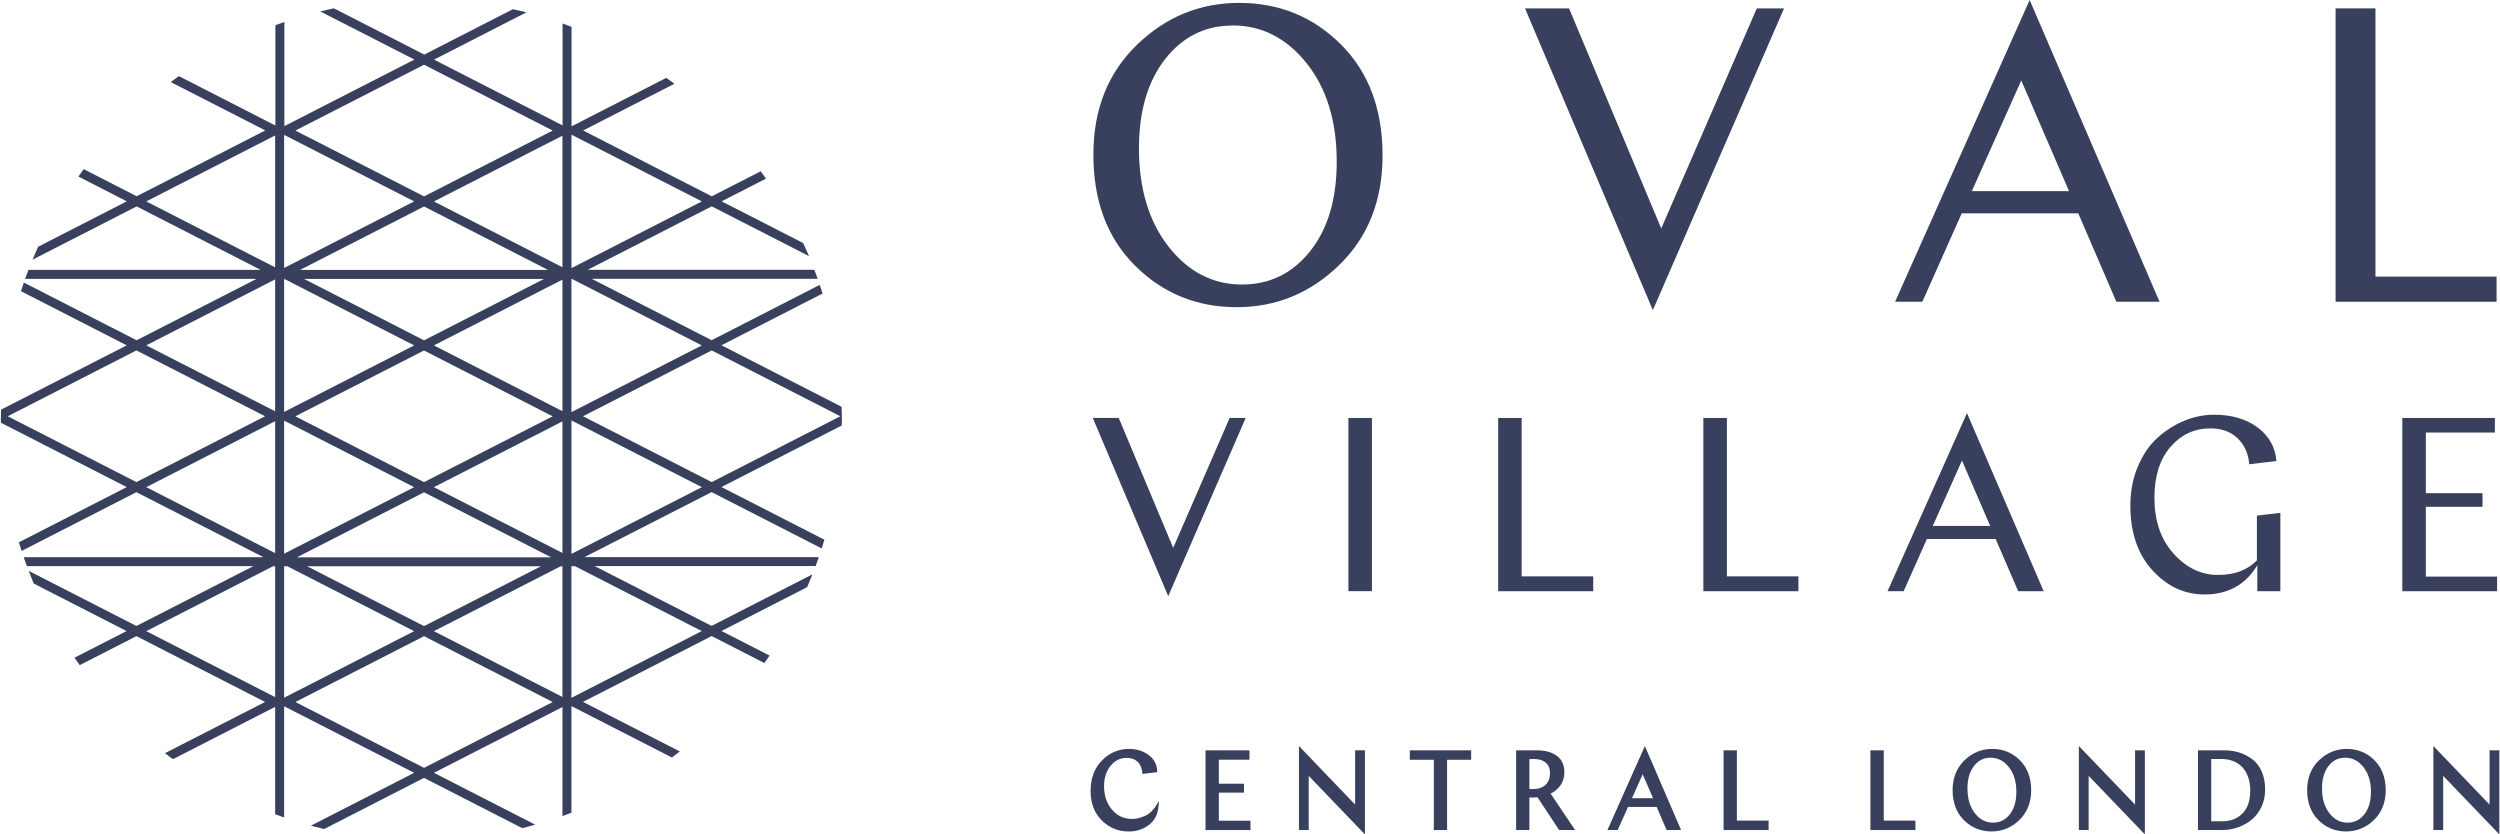
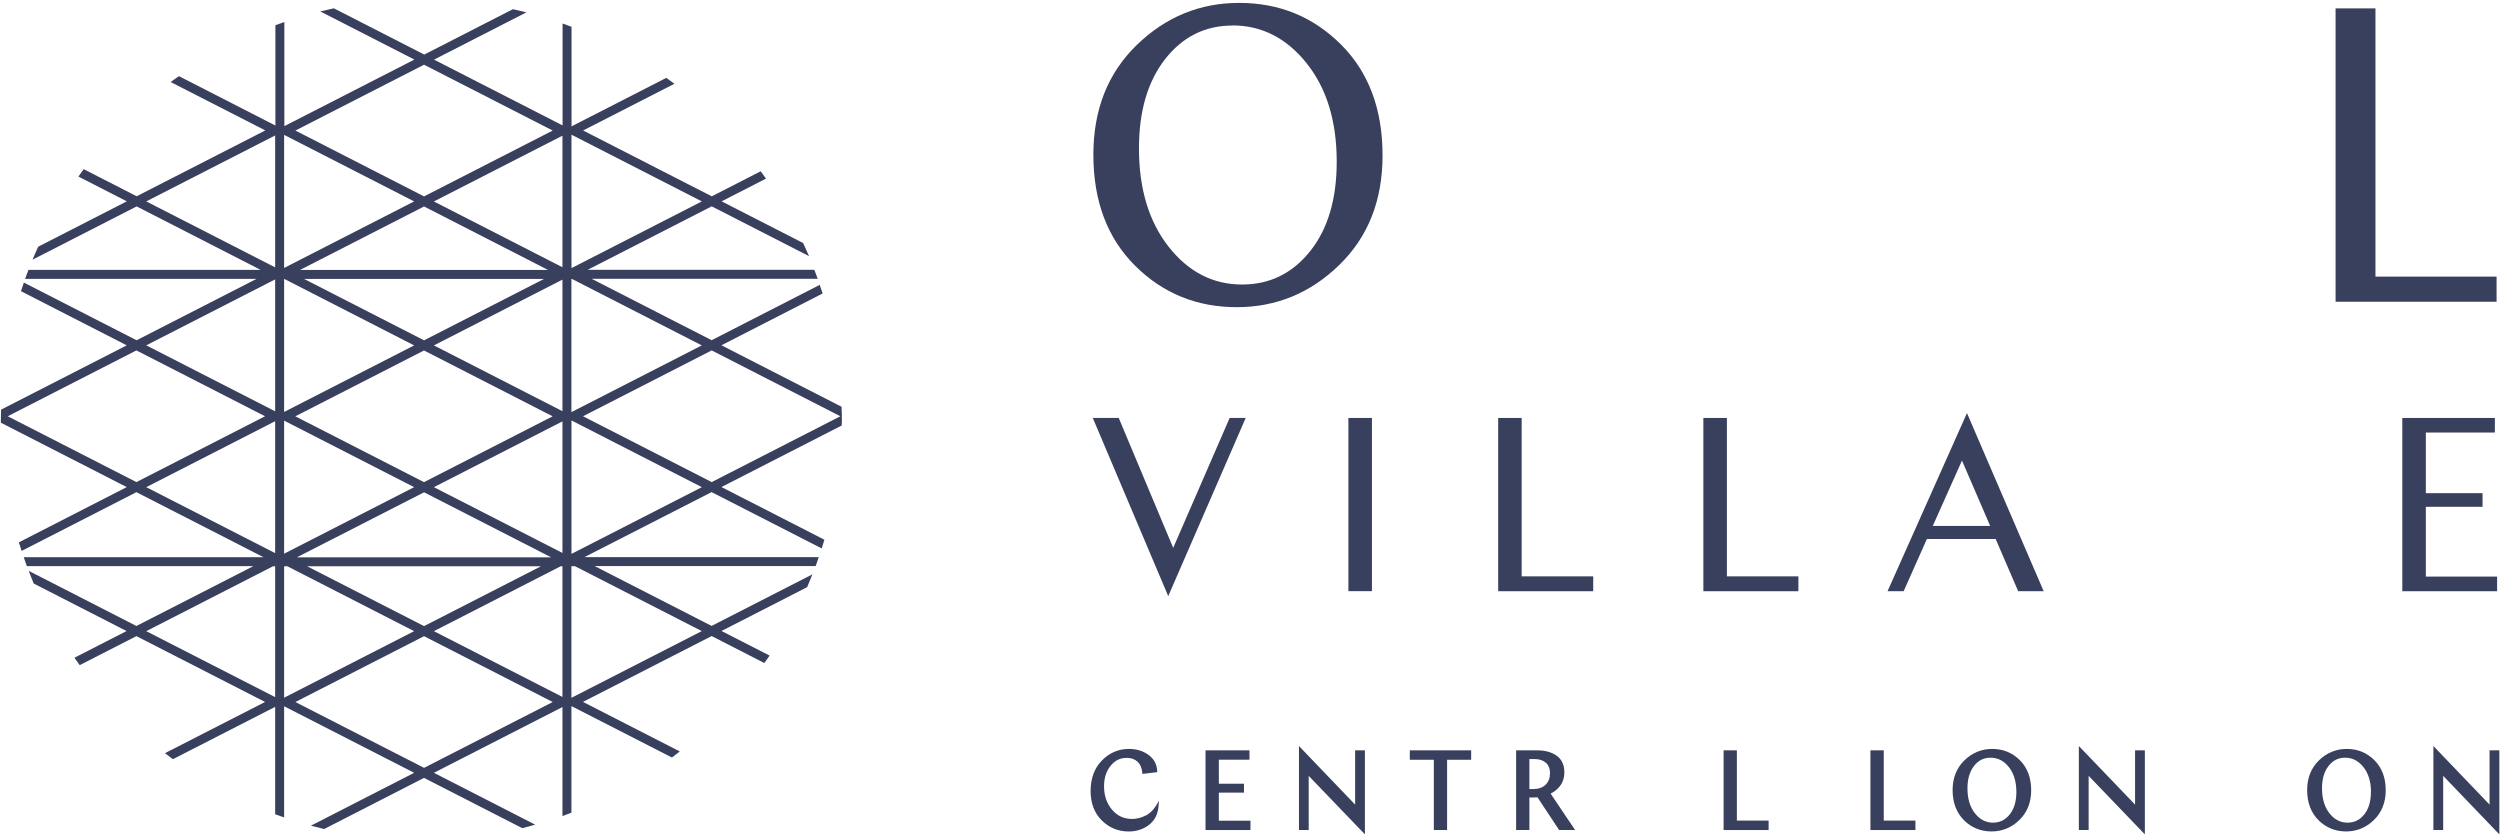
<svg xmlns="http://www.w3.org/2000/svg" xmlns:ns1="http://sodipodi.sourceforge.net/DTD/sodipodi-0.dtd" xmlns:ns2="http://www.inkscape.org/namespaces/inkscape" xml:space="preserve" width="2.361in" height="0.788in" version="1.1" style="shape-rendering:geometricPrecision; text-rendering:geometricPrecision; image-rendering:optimizeQuality; fill-rule:evenodd; clip-rule:evenodd" viewBox="0 0 423.56 141.44" id="svg15" ns1:docname="logo.svg">
  <ns1:namedview id="namedview15" pagecolor="#ffffff" bordercolor="#000000" borderopacity="0.25" ns2:showpageshadow="2" ns2:pageopacity="0.0" ns2:pagecheckerboard="0" ns2:deskcolor="#d1d1d1" ns2:document-units="in" />
  <defs id="defs1">
    <style type="text/css" id="style1">
   
    .fil0 {fill:#38405D;fill-rule:nonzero}
   
  </style>
  </defs>
  <g id="Layer_x0020_1" ns2:label="Layer 1">
    <path class="fil0" d="M194.08 138.24c-0.7,0.38 -1.49,0.58 -2.32,0.58 -1.35,0 -2.45,-0.51 -3.36,-1.56 -0.9,-1.05 -1.36,-2.39 -1.36,-3.98 0,-1.41 0.38,-2.58 1.12,-3.48 0.74,-0.9 1.62,-1.33 2.7,-1.33 0.76,0 1.38,0.21 1.84,0.63 0.46,0.42 0.74,1.04 0.82,1.85l0.02 0.24 2.52 -0.3 -0.01 -0.23c-0.06,-1.14 -0.58,-2.06 -1.51,-2.72 -0.92,-0.66 -2.02,-0.99 -3.27,-0.99 -1.77,0 -3.32,0.66 -4.59,1.96 -1.28,1.3 -1.92,3.05 -1.92,5.19 0,2.04 0.63,3.71 1.88,4.96 1.25,1.25 2.79,1.89 4.58,1.89 1.28,0 2.41,-0.36 3.37,-1.07 0.98,-0.72 1.54,-1.76 1.67,-3.09l0.1 -1.03 -0.55 0.88c-0.43,0.69 -1.01,1.24 -1.71,1.62z" id="path1" />
    <polygon class="fil0" points="206.5,134.36 210.76,134.36 210.76,132.85 206.5,132.85 206.5,128.78 211.69,128.78 211.69,127.19 204.24,127.19 204.24,140.7 211.86,140.7 211.86,139.12 206.5,139.12 " id="polygon1" />
    <polygon class="fil0" points="229.6,136.39 220.08,126.46 220.08,140.7 221.73,140.7 221.73,131.52 231.26,141.44 231.26,127.19 229.6,127.19 " id="polygon2" />
    <polygon class="fil0" points="238.87,128.79 242.94,128.79 242.94,140.7 245.19,140.7 245.19,128.79 249.27,128.79 249.27,127.19 238.87,127.19 " id="polygon3" />
    <path class="fil0" d="M262.63 131.1c0,0.81 -0.25,1.44 -0.75,1.93 -0.5,0.49 -1.24,0.73 -2.18,0.73 -0.19,0 -0.38,-0 -0.56,-0.01l0 -5.08 0.87 0c0.81,0 1.45,0.21 1.93,0.63 0.46,0.41 0.7,1.02 0.7,1.81zm1.72 2.1c0.48,-0.63 0.72,-1.39 0.72,-2.25 0,-1.27 -0.44,-2.23 -1.31,-2.85 -0.84,-0.6 -1.96,-0.91 -3.32,-0.91l-3.55 0 0 13.51 2.25 0 0 -5.52c0.2,0 0.38,0.01 0.54,0.01 0.28,0 0.56,-0.01 0.83,-0.04l3.67 5.55 2.71 0 -4.15 -6.17c0.66,-0.33 1.2,-0.78 1.62,-1.33z" id="path3" />
-     <path class="fil0" d="M278.34 131.24l1.76 4.06 -3.57 0 1.82 -4.06zm-5.97 9.46l1.74 0 1.75 -3.92 4.85 0 1.69 3.92 2.45 0 -6.13 -14.24 -6.35 14.24z" id="path4" />
    <polygon class="fil0" points="294.31,127.19 292.06,127.19 292.06,140.7 299.69,140.7 299.69,139.1 294.31,139.1 " id="polygon4" />
    <polygon class="fil0" points="319.21,127.19 316.95,127.19 316.95,140.7 324.58,140.7 324.58,139.1 319.21,139.1 " id="polygon5" />
    <path class="fil0" d="M337.73 139.45c-1.22,0 -2.22,-0.52 -3.06,-1.58 -0.84,-1.06 -1.27,-2.49 -1.27,-4.22 0,-1.59 0.37,-2.87 1.11,-3.81 0.73,-0.94 1.65,-1.4 2.8,-1.4 1.24,0 2.25,0.52 3.1,1.58 0.85,1.07 1.28,2.49 1.28,4.22 0,1.6 -0.38,2.88 -1.13,3.82 -0.75,0.93 -1.67,1.39 -2.84,1.39zm-0.13 -12.5c-1.81,0 -3.39,0.65 -4.72,1.94 -1.33,1.29 -2,2.99 -2,5.04 0,2.12 0.65,3.83 1.92,5.1 1.27,1.27 2.85,1.91 4.68,1.91 1.8,0 3.39,-0.65 4.72,-1.94 1.33,-1.29 2,-2.99 2,-5.04 0,-2.12 -0.65,-3.83 -1.92,-5.1 -1.28,-1.27 -2.85,-1.91 -4.68,-1.91z" id="path5" />
    <polygon class="fil0" points="361.81,136.39 352.28,126.46 352.28,140.7 353.94,140.7 353.94,131.52 363.47,141.44 363.47,127.19 361.81,127.19 " id="polygon6" />
-     <path class="fil0" d="M374.72 128.66l1.67 0c1.56,0 2.78,0.49 3.64,1.44 0.86,0.97 1.3,2.28 1.3,3.91 0,1.71 -0.44,3.02 -1.32,3.89 -0.87,0.88 -2.03,1.32 -3.45,1.32l-1.84 0 0 -10.56zm6.96 0.05c-0.67,-0.51 -1.41,-0.9 -2.21,-1.15 -0.8,-0.25 -1.68,-0.37 -2.6,-0.37l-4.39 0 0 13.51 4.1 0c0.89,0 1.77,-0.15 2.62,-0.44 0.85,-0.29 1.63,-0.72 2.32,-1.27 0.7,-0.55 1.27,-1.28 1.7,-2.17 0.42,-0.89 0.64,-1.89 0.64,-2.97 0,-1.14 -0.19,-2.17 -0.57,-3.04 -0.38,-0.88 -0.92,-1.58 -1.59,-2.11z" id="path6" />
    <path class="fil0" d="M401.79 134.24c0,1.6 -0.38,2.88 -1.13,3.82 -0.75,0.93 -1.67,1.39 -2.83,1.39 -1.22,0 -2.23,-0.52 -3.06,-1.58 -0.84,-1.06 -1.27,-2.49 -1.27,-4.22 0,-1.59 0.37,-2.87 1.11,-3.81 0.74,-0.94 1.65,-1.4 2.8,-1.4 1.24,0 2.25,0.52 3.1,1.58 0.85,1.07 1.29,2.49 1.29,4.22zm-4.09 -7.29c-1.81,0 -3.39,0.65 -4.72,1.94 -1.33,1.29 -2,2.99 -2,5.04 0,2.12 0.65,3.83 1.92,5.1 1.28,1.27 2.85,1.91 4.68,1.91 1.8,0 3.39,-0.65 4.72,-1.94 1.33,-1.29 2,-2.99 2,-5.04 0,-2.12 -0.65,-3.83 -1.92,-5.1 -1.28,-1.27 -2.85,-1.91 -4.68,-1.91z" id="path7" />
    <polygon class="fil0" points="421.9,127.19 421.9,136.39 412.38,126.46 412.38,140.7 414.04,140.7 414.04,131.52 423.56,141.44 423.56,127.19 " id="polygon7" />
    <path class="fil0" d="M209.95 0.49c6.77,0 12.51,2.34 17.23,7.03 4.71,4.69 7.07,10.97 7.07,18.83 0,7.63 -2.45,13.82 -7.35,18.58 -4.9,4.76 -10.69,7.14 -17.37,7.14 -6.77,0 -12.52,-2.34 -17.23,-7.03 -4.71,-4.69 -7.07,-10.96 -7.07,-18.83 0,-7.63 2.45,-13.82 7.35,-18.58 4.9,-4.76 10.69,-7.14 17.37,-7.14zm-1.14 3.84c-4.64,0 -8.44,1.9 -11.41,5.68 -2.96,3.79 -4.44,8.84 -4.44,15.13 0,6.87 1.68,12.43 5.04,16.7 3.36,4.26 7.51,6.39 12.43,6.39 4.69,0 8.54,-1.88 11.54,-5.65 3.01,-3.76 4.51,-8.82 4.51,-15.17 0,-6.87 -1.7,-12.43 -5.11,-16.7 -3.41,-4.26 -7.6,-6.4 -12.57,-6.4z" id="path8" />
-     <polygon class="fil0" points="280.07,52.57 258.4,1.42 265.86,1.42 281.49,38.72 297.69,1.42 302.31,1.42 " id="polygon8" />
-     <path class="fil0" d="M343.94 0l22.02 51.15 -7.32 0 -6.46 -14.99 -19.75 0 -6.68 14.99 -4.62 0 22.81 -51.15 0 0zm-1.42 13.64l-8.38 18.76 16.48 0 -8.1 -18.76z" id="path9" />
    <polygon class="fil0" points="395.8,51.15 395.8,1.42 402.56,1.42 402.56,46.89 423.09,46.89 423.09,51.15 " id="polygon9" />
    <polygon class="fil0" points="197.92,101.05 185.13,70.85 189.53,70.85 198.76,92.87 208.33,70.85 211.05,70.85 " id="polygon10" />
    <polygon class="fil0" points="228.46,70.85 232.45,70.85 232.45,100.21 228.46,100.21 " id="polygon11" />
    <polygon class="fil0" points="253.85,100.22 253.85,70.85 257.83,70.85 257.83,97.7 269.96,97.7 269.96,100.22 " id="polygon12" />
    <polygon class="fil0" points="288.63,100.22 288.63,70.85 292.62,70.85 292.62,97.7 304.74,97.7 304.74,100.22 " id="polygon13" />
    <path class="fil0" d="M333.31 70.01l13.01 30.21 -4.32 0 -3.82 -8.85 -11.66 0 -3.94 8.85 -2.73 0 13.47 -30.21zm-0.84 8.06l-4.95 11.08 9.73 0 -4.78 -11.08z" id="path13" />
-     <path class="fil0" d="M386.43 100.22l-3.9 0 0 -4.4c-1.99,3.3 -4.97,4.95 -8.94,4.95 -3.41,0 -6.36,-1.37 -8.85,-4.11 -2.49,-2.74 -3.73,-6.39 -3.73,-10.95 0,-2.4 0.42,-4.61 1.26,-6.61 0.84,-2 1.94,-3.62 3.32,-4.87 1.37,-1.25 2.88,-2.21 4.55,-2.9 1.66,-0.69 3.35,-1.03 5.06,-1.03 2.96,0 5.42,0.71 7.36,2.14 1.94,1.43 3.01,3.33 3.21,5.71l-4.61 0.55c-0.14,-1.79 -0.79,-3.25 -1.95,-4.38 -1.16,-1.14 -2.71,-1.7 -4.63,-1.7 -2.72,0 -4.97,1.05 -6.78,3.15 -1.81,2.1 -2.71,4.97 -2.71,8.6 0,3.91 1.08,7.08 3.25,9.48 2.17,2.41 4.68,3.61 7.53,3.61 2.8,0 4.99,-0.82 6.59,-2.47l0 -7.59 3.98 -0.46 0 13.3z" id="path14" />
    <polygon class="fil0" points="407.11,100.22 407.11,70.85 422.8,70.85 422.8,73.32 411.1,73.32 411.1,83.6 420.71,83.6 420.71,85.91 411.1,85.91 411.1,97.74 423.18,97.74 423.18,100.22 " id="polygon14" />
    <path class="fil0" d="M3.08 91.92c0.15,0.49 0.31,0.98 0.47,1.47l19.46 -9.96 21.54 11.02 -40.64 0c0.18,0.51 0.35,1.02 0.53,1.52l38.39 0 -19.82 10.14 -18.25 -9.34c0.28,0.72 0.55,1.44 0.85,2.15l15.73 8.05 -8.83 4.52c0.29,0.42 0.59,0.84 0.89,1.26l9.61 -4.92 21.81 11.16 -16.97 8.68c0.45,0.34 0.89,0.69 1.35,1.02l17.33 -8.87 0 18.21c0.5,0.18 1.01,0.35 1.52,0.53l0 -18.84 22.04 11.28 -17.5 8.96c0.74,0.2 1.49,0.39 2.24,0.57l16.93 -8.67 16.65 8.52c0.74,-0.18 1.47,-0.38 2.2,-0.59l-17.17 -8.79 21.79 -11.15 0 18.48c0.51,-0.18 1.02,-0.37 1.52,-0.57l0 -18.07 17.04 8.72c0.45,-0.34 0.89,-0.69 1.33,-1.03l-16.41 -8.4 21.81 -11.16 8.93 4.57c0.3,-0.42 0.61,-0.83 0.89,-1.26l-8.15 -4.17 14.52 -7.43c0.31,-0.72 0.6,-1.44 0.89,-2.17l-17.09 8.74 -19.82 -10.14 37.46 0c0.19,-0.5 0.36,-1.02 0.53,-1.52l-39.72 0 21.55 -11.02 18.67 9.55c0.16,-0.49 0.31,-0.98 0.45,-1.48l-17.45 -8.93 20.39 -10.43c0,-0.33 0.03,-0.65 0.03,-0.98 0,-0.74 -0.03,-1.46 -0.06,-2.2l-20.36 -10.42 17.15 -8.78c-0.15,-0.49 -0.33,-0.97 -0.49,-1.46l-18.32 9.38 -20.34 -10.41 38.32 0c-0.18,-0.51 -0.37,-1.02 -0.57,-1.52l-38.43 0 21.03 -10.76 16.5 8.44c-0.32,-0.75 -0.66,-1.49 -1,-2.22l-13.82 -7.07 7.52 -3.85c-0.3,-0.42 -0.59,-0.84 -0.89,-1.25l-8.3 4.25 -21.81 -11.16 15.48 -7.92c-0.45,-0.34 -0.92,-0.67 -1.38,-1l-16.06 8.22 0 -16.87c-0.51,-0.19 -1.01,-0.39 -1.52,-0.57l0 17.28 -21.79 -11.15 15.67 -8.02c-0.76,-0.19 -1.53,-0.36 -2.3,-0.53l-15.03 7.69 -15.32 -7.84c-0.77,0.17 -1.54,0.34 -2.3,0.53l15.95 8.16 -22.04 11.28 0 -17.64c-0.51,0.17 -1.02,0.34 -1.52,0.53l0 17.01 -16.35 -8.37c-0.47,0.33 -0.94,0.65 -1.4,1l16.04 8.2 -21.81 11.16 -8.98 -4.6c-0.31,0.41 -0.6,0.84 -0.89,1.26l8.2 4.2 -15.02 7.69c-0.33,0.73 -0.66,1.46 -0.96,2.2l17.65 -9.03 21.02 10.76 -39.36 0c-0.19,0.51 -0.38,1.01 -0.57,1.52l39.24 0 -20.34 10.41 -19.11 -9.78c-0.17,0.49 -0.34,0.97 -0.49,1.46l17.93 9.18 -21.3 10.9c-0.01,0.57 -0.04,1.14 -0.04,1.72 0,0.17 0.01,0.33 0.01,0.5l21.33 10.91 -18.26 9.35zm139.26 -21.36l-21.81 11.16 -21.81 -11.16 21.81 -11.16 21.81 11.16zm-45.58 -47.73l22.1 11.31 -22.1 11.31 0 -22.62zm0 24.45l0.08 0 22.01 11.27 -22.1 11.31 0 -22.58zm0 23.99l22.1 11.31 -22.1 11.31 0 -22.62zm0 24.71l0.6 0 21.49 11 -22.1 11.31 0 -22.31zm-24.99 34.18l-21.81 -11.16 21.81 -11.16 21.81 11.16 -21.81 11.16zm20.34 -82.88l-20.34 10.41 -20.34 -10.41 40.68 0zm-41.37 -1.52l21.03 -10.76 21.02 10.76 -42.05 0zm42.83 24.81l-21.81 11.16 -21.81 -11.16 21.81 -11.16 21.81 11.16zm-0.26 23.9l-43.09 0 21.55 -11.02 21.54 11.02zm-1.72 1.52l-19.82 10.14 -19.82 -10.14 39.64 0zm3.64 22.15l-21.79 -11.15 21.49 -11 0.3 0 0 22.15zm0 -24.41l-21.79 -11.15 21.79 -11.15 0 22.31zm0 -24.03l-21.79 -11.15 21.79 -11.15 0 22.31zm0 -24.4l-21.79 -11.15 21.79 -11.15 0 22.31zm-23.46 -34.33l21.81 11.16 -21.81 11.16 -21.81 -11.16 21.81 -11.16zm-23.72 11.89l22.04 11.28 -22.04 11.28 0 -22.56zm0 24.42l0.03 0 22.01 11.27 -22.04 11.28 0 -22.55zm0 24.02l22.04 11.28 -22.04 11.28 0 -22.56zm0 24.69l0.55 0 21.49 11 -22.04 11.28 0 -22.28zm-1.52 22.18l-21.85 -11.18 21.49 -11 0.36 0 0 22.18zm0 -24.41l-21.85 -11.18 21.85 -11.18 0 22.36zm-21.85 -59.62l21.85 -11.18 0 22.36 -21.85 -11.18zm21.85 13.22l0 22.36 -21.85 -11.18 21.85 -11.18zm-45.33 23.2l21.81 -11.16 21.81 11.16 -21.81 11.16 -21.81 -11.16z" id="path15" />
  </g>
</svg>